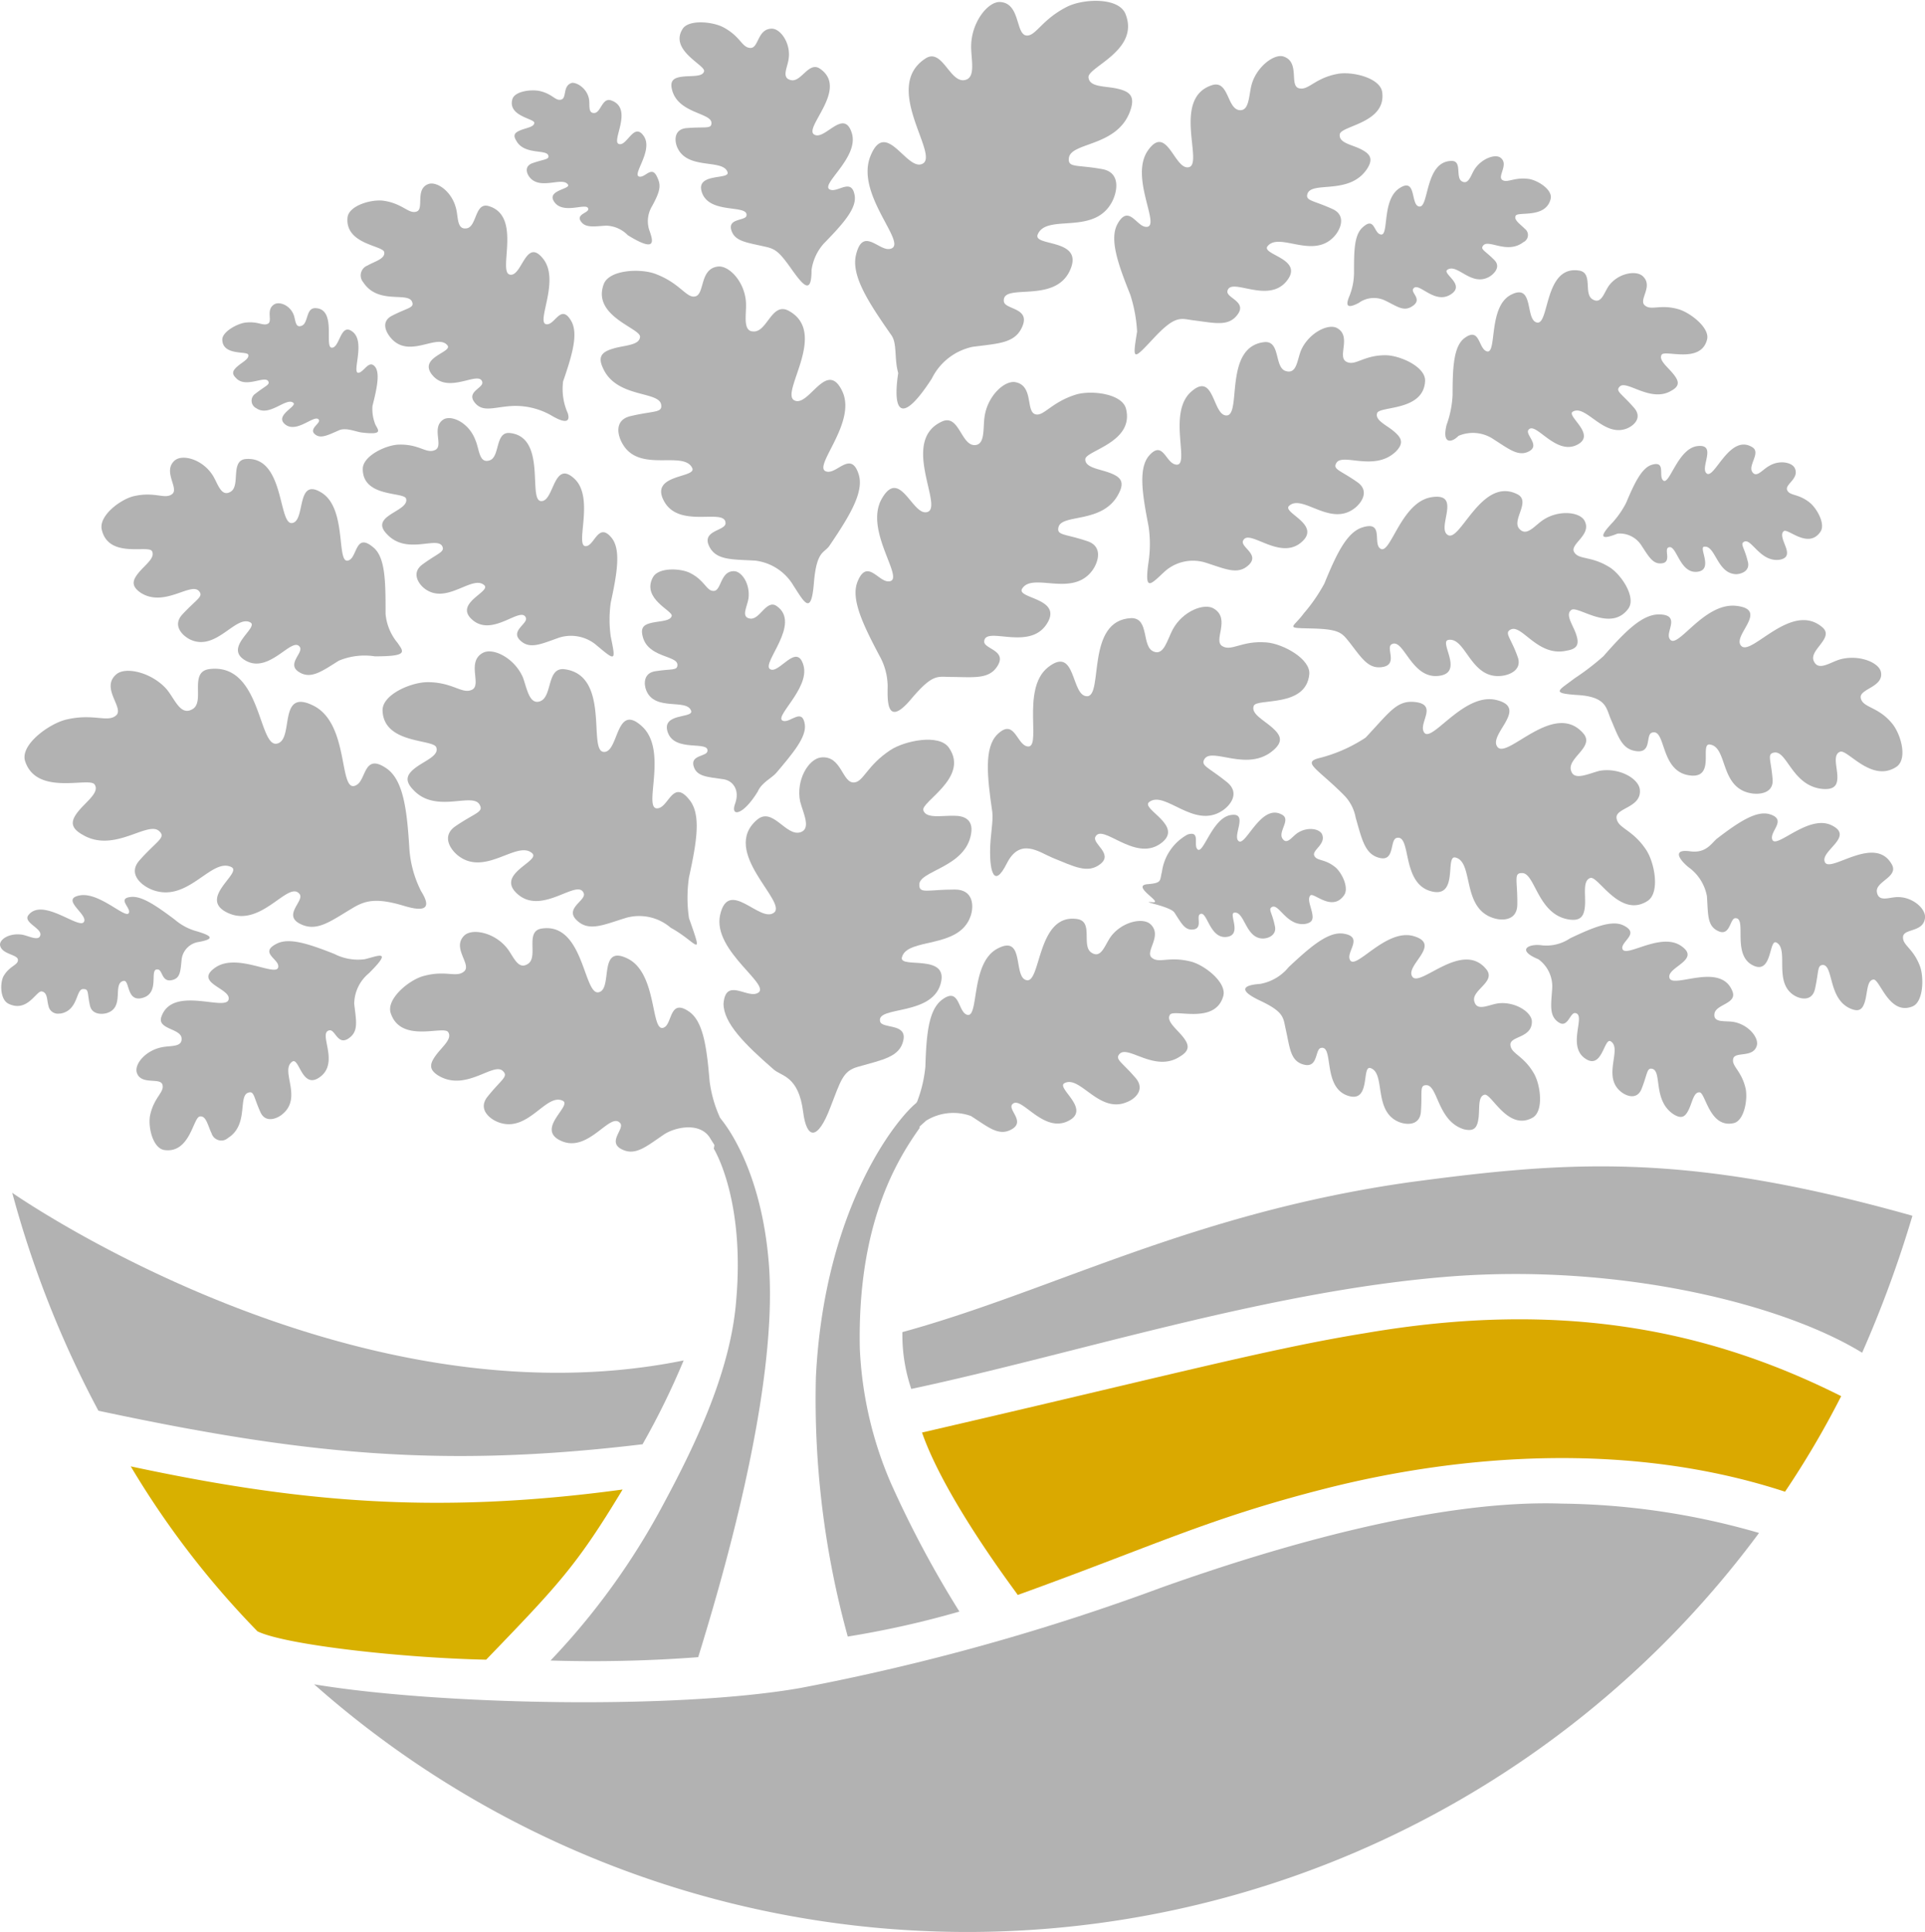
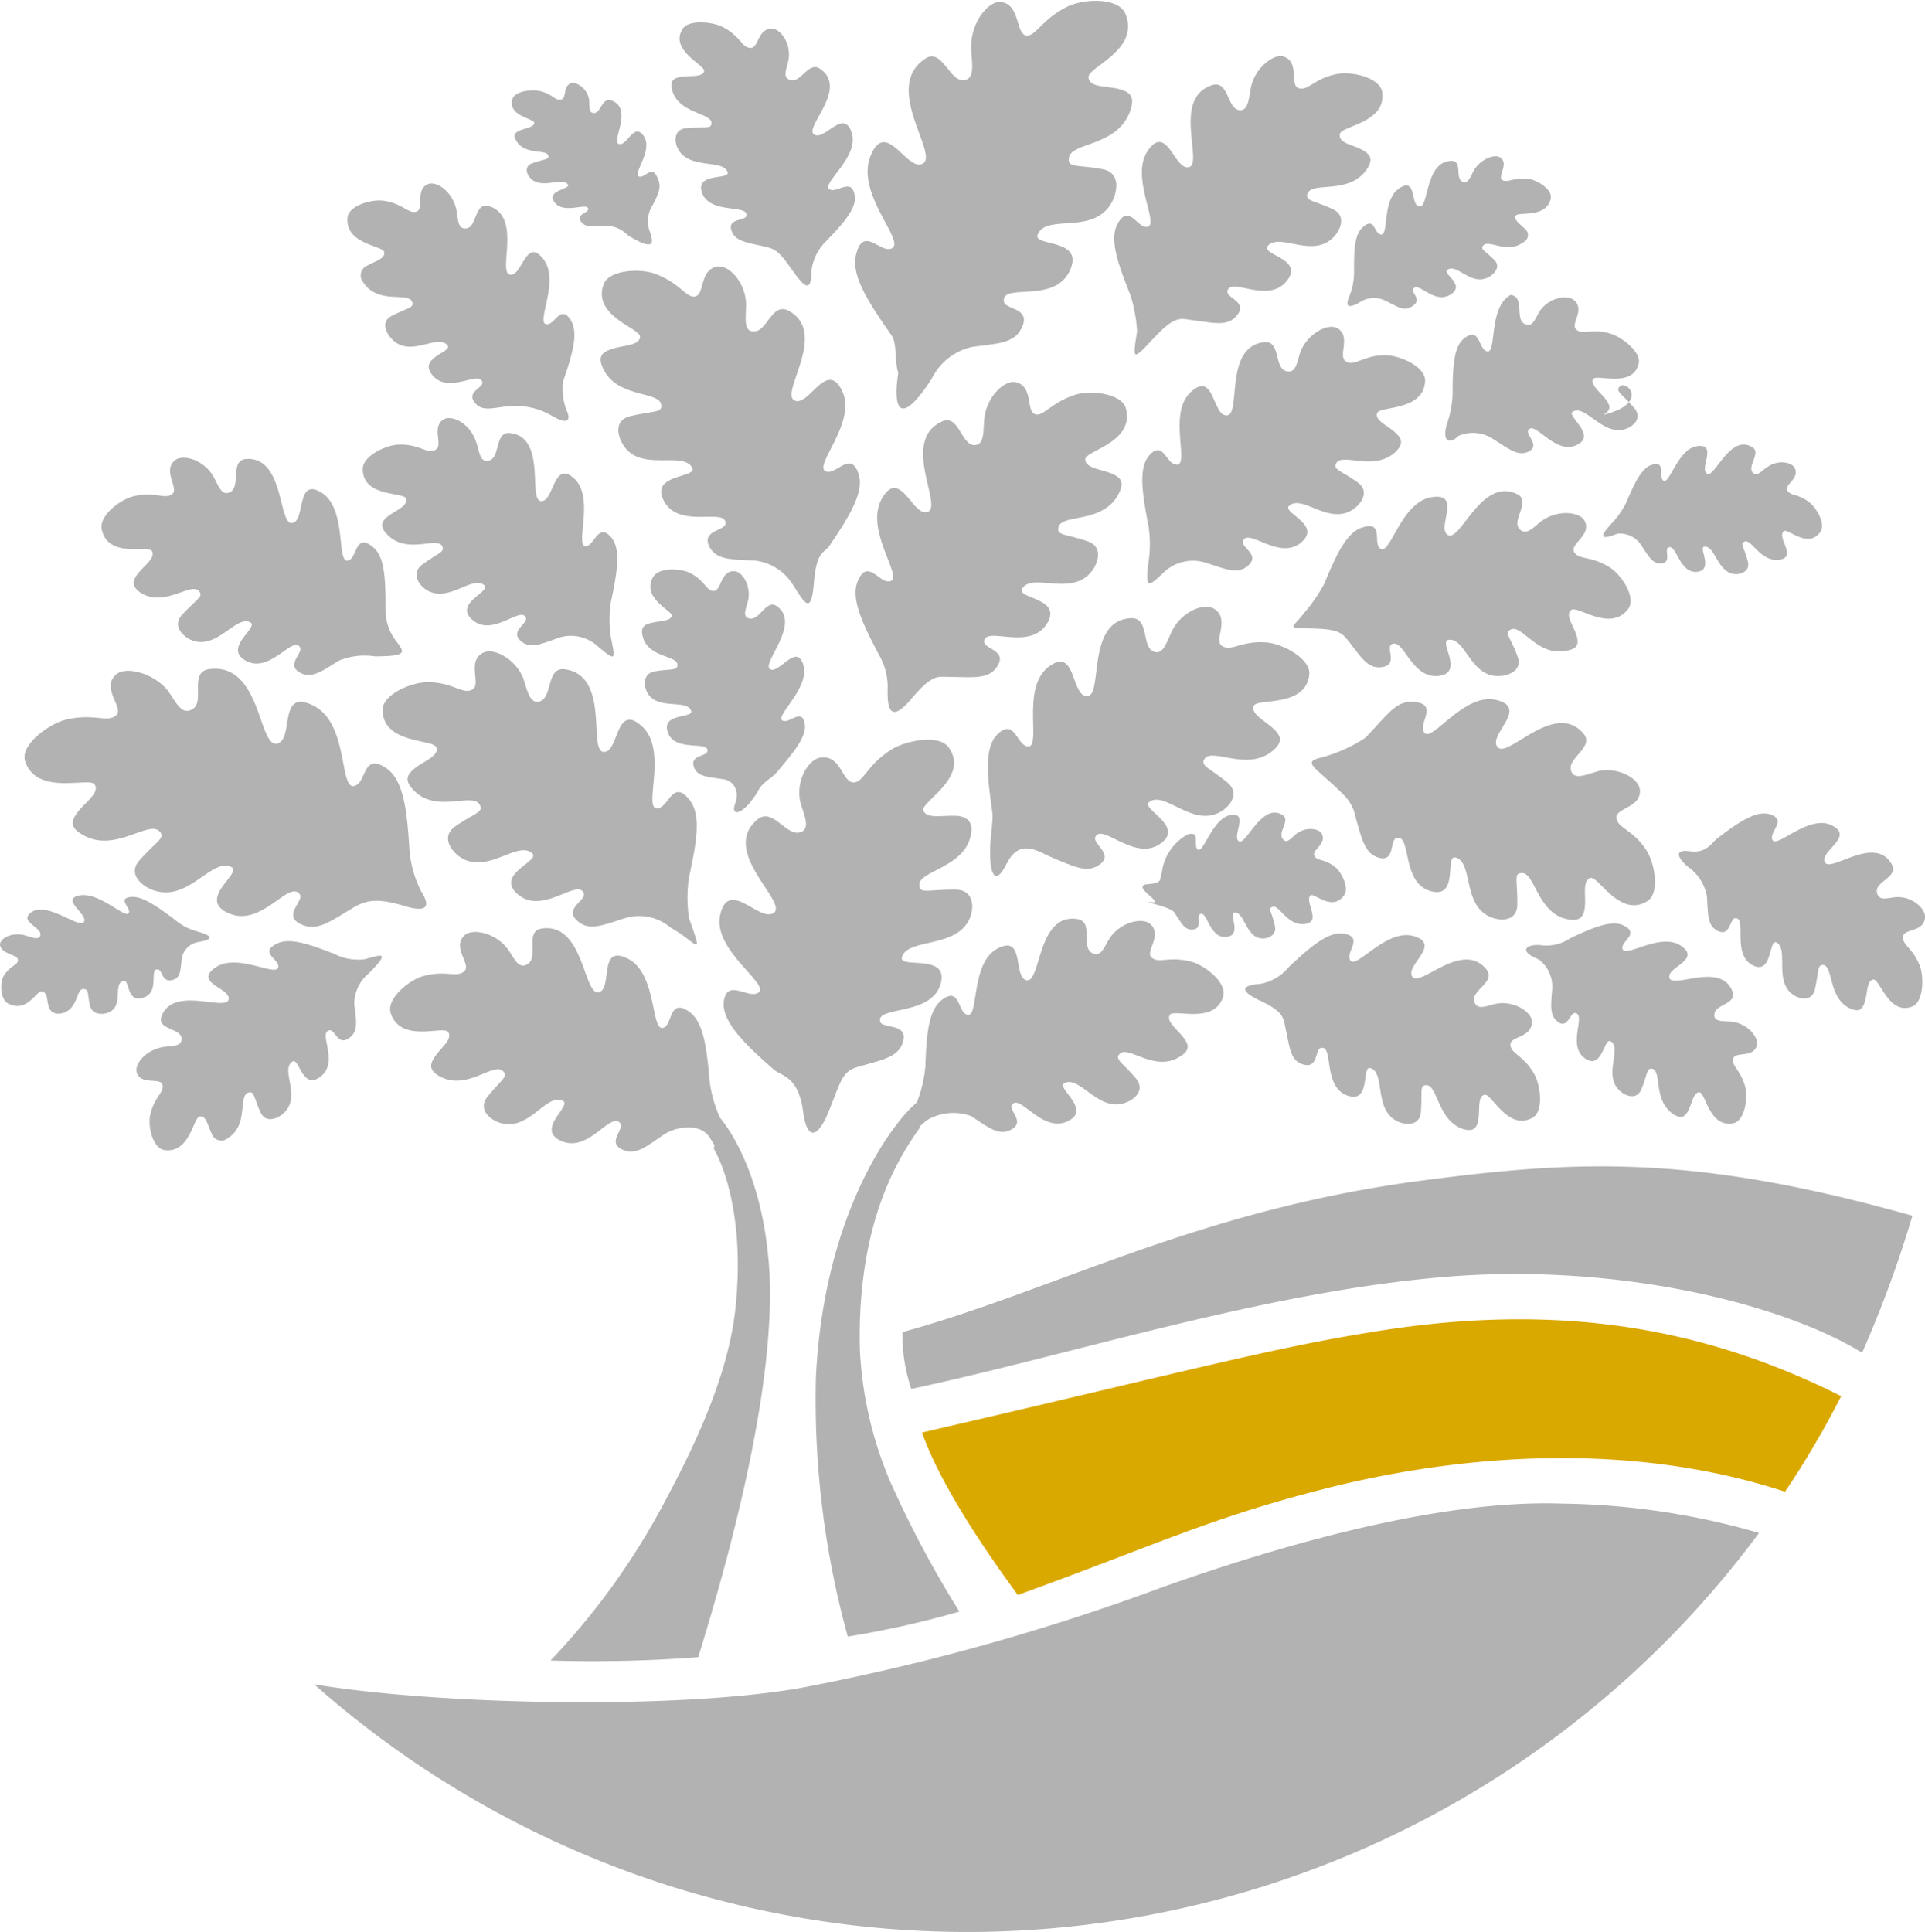
<svg xmlns="http://www.w3.org/2000/svg" viewBox="0 0 114.83 115.24">
  <defs>
    <style>.a{fill:#b2b2b2;}.b{fill:#d8b000;}.c{fill:#daa900;}</style>
  </defs>
  <path class="a" d="M104.93,91.44a58.76,58.76,0,0,1-82.19,12.27q-2.07-1.53-4-3.24c7.39,1.23,21.59,1.52,29,.22a134.21,134.21,0,0,0,21.56-6c7.08-2.52,16.58-5.26,23.88-5A43.79,43.79,0,0,1,104.93,91.44Z" />
  <path class="a" d="M45.85,75.22c.67,7.74-3.07,19.94-4.2,23.63a83.52,83.52,0,0,1-8.81.2,42.23,42.23,0,0,0,6.74-9.34c2-3.71,4-8,4.33-12.08.55-6.1-1.33-9.11-1.33-9.11s.2-1.19.35-1.86C42.93,66.66,45.34,69.26,45.85,75.22Z" />
  <path class="a" d="M54.74,65.73c-1.07.77-5.56,6.11-6.07,16.41a53.22,53.22,0,0,0,1.9,15.48,56.18,56.18,0,0,0,6.66-1.49,62.9,62.9,0,0,1-4.1-7.69,22.72,22.72,0,0,1-1.84-8c-.16-7.54,2.3-11.36,3.57-13.16Z" />
-   <path class="b" d="M7.8,87.47c9.74,2.08,18,2.92,29.34,1.38C34.42,93.36,33.35,94.49,29,99c-4.92-.1-11.94-.87-13.64-1.69A52.63,52.63,0,0,1,7.8,87.47Z" />
-   <path class="a" d="M.73,71.15a61.53,61.53,0,0,0,5.14,13c12.32,2.63,20.54,3.43,32.46,2a45.52,45.52,0,0,0,2.45-5C20.8,85.21.73,71.15.73,71.15Z" />
  <path class="a" d="M53.83,79.46a10,10,0,0,0,.53,3.39c9.79-2.09,21.23-5.84,32.05-6.7,10.1-.8,19.88,1.6,24.67,4.54a68.79,68.79,0,0,0,3-8.17c-13.52-3.81-20.49-3.27-30-2C71.06,72.37,62.8,77,53.83,79.46Z" />
  <path class="c" d="M55,85.45c14.59-3.37,20.68-5,26.45-5.93,11.66-2,20.47-.21,28.38,3.76a54.17,54.17,0,0,1-3.35,5.7C97.14,85.92,87,86.77,79,88.81c-6.94,1.77-10.1,3.37-18.29,6.33C60.75,95.14,56.42,89.53,55,85.45Z" />
  <path class="a" d="M39.44,24.14c.08.5-.43.35-1.82.68-1,.23-.78,1.16-.48,1.66,1,1.75,3.62.37,4.15,1.43.31.62-2.59.34-1.67,2s3.66.36,3.66,1.3c0,.45-1.39.42-1,1.32s1.35.83,2.76.91a3.07,3.07,0,0,1,2.29,1.49c.65,1,1.06,1.82,1.22-.15s.62-1.77.93-2.23c1.2-1.77,2.08-3.21,1.74-4.26-.44-1.38-1.23-.1-1.84-.15-1.13-.1,1.79-2.87.86-4.81s-2,1-2.86.55,2.07-4.06-.35-5.35c-1-.52-1.27,1.3-2.09,1.24-.65,0-.41-1-.44-1.69-.05-1.24-1-2.26-1.68-2.18-1.13.14-.75,1.73-1.4,1.79-.5.05-.88-.8-2.29-1.34-.88-.35-2.8-.28-3.12.61-.7,1.9,2.2,2.62,2.17,3.13s-.9.5-1.56.69-1,.44-.65,1.18C36.77,23.76,39.32,23.31,39.44,24.14Z" />
  <path class="a" d="M63.14,31.45c-.12.5.39.38,1.72.83.94.31.66,1.23.32,1.72-1.2,1.68-3.59.1-4.21,1.12-.36.6,2.51.55,1.45,2.13s-3.63.08-3.71,1c-.05.45,1.32.53.83,1.41s-1.4.73-2.8.72c-.82,0-1.08-.23-2.39,1.32-1.54,1.83-1.4-.11-1.4-.8a3.78,3.78,0,0,0-.48-1.77c-1-1.89-1.74-3.42-1.31-4.45.56-1.36,1.22,0,1.83,0,1.12,0-1.49-3-.39-4.93s1.85,1.14,2.75.78-1.65-4.27.85-5.39c1-.45,1.13,1.41,1.93,1.41.65,0,.5-1,.6-1.68.17-1.25,1.2-2.21,1.86-2.07,1.1.23.57,1.81,1.21,1.92.48.09.94-.73,2.37-1.18.9-.28,2.78-.07,3,.85.5,2-2.41,2.49-2.43,3s.84.58,1.47.82.9.52.52,1.24C65.8,31.27,63.34,30.62,63.14,31.45Z" />
  <path class="a" d="M63.76,9.44c-.06.59.48.37,2,.65,1.08.2.9,1.29.6,1.9-1.06,2.11-3.93.71-4.46,2-.3.74,2.84.2,1.91,2.17s-4,.7-3.93,1.79c0,.52,1.54.38,1.13,1.46s-1.43,1.07-3,1.28a3.53,3.53,0,0,0-2.43,1.9c-1.77,2.73-2.36,2.07-2-.34-.25-.89-.05-1.75-.41-2.26-1.4-2-2.42-3.58-2.1-4.82.41-1.64,1.34-.21,2-.32,1.23-.2-2.08-3.2-1.15-5.53s2.2,1,3.14.43-2.44-4.56.13-6.25c1-.68,1.45,1.41,2.33,1.28.71-.1.41-1.19.41-2,0-1.44,1-2.7,1.73-2.66,1.24.07.9,2,1.61,2,.54,0,.92-1,2.43-1.74,1-.47,3.05-.54,3.44.46C68,3,64.88,4,64.93,4.61s1,.51,1.73.68,1.07.44.76,1.32C66.65,8.79,63.85,8.46,63.76,9.44Z" />
  <path class="a" d="M54.84,52.8c0,.53.54.26,2.12.26,1.12,0,1.14,1,.94,1.58-.68,2-3.8,1.26-4.1,2.47-.17.7,2.87-.28,2.3,1.61S52.26,60,52.5,60.93c.11.45,1.6.09,1.39,1.11s-1.24,1.17-2.73,1.6c-.88.25-1,.8-1.63,2.42-.76,2-1.41,1.91-1.62.27-.27-2.16-1.3-2.13-1.75-2.53-1.75-1.52-3-2.78-3-3.93.12-1.52,1.3-.4,1.95-.6,1.19-.37-2.66-2.5-2.15-4.71s2.38.52,3.21-.12-3.25-3.65-1-5.55c.92-.77,1.7,1,2.56.76.68-.2.19-1.12,0-1.84-.26-1.28.5-2.55,1.25-2.63,1.25-.13,1.25,1.59,2,1.49.54-.07.74-1,2.12-1.92.86-.57,2.94-1,3.51-.14,1.23,1.77-1.7,3.22-1.53,3.73s1.1.3,1.85.32c.58,0,1.14.22,1,1.06C57.61,51.77,54.76,51.93,54.84,52.8Z" />
  <path class="a" d="M71.86,45.26c-.28.42.23.5,1.34,1.4.78.64.2,1.38-.29,1.7-1.7,1.12-3.42-1.24-4.36-.52-.54.42,2.19,1.44.65,2.5s-3.45-1.26-3.86-.42c-.2.4,1.07,1,.31,1.61s-1.57.16-2.88-.37c-.77-.32-1.92-1.23-2.71.34s-1,.36-1-.66.21-1.87.13-2.42c-.31-2.12-.48-3.8.28-4.59,1-1,1.15.44,1.73.67,1.06.4-.37-3.37,1.32-4.7s1.35,1.74,2.33,1.73-.1-4.55,2.64-4.66c1.1,0,.58,1.72,1.34,2,.6.24.8-.71,1.13-1.33.59-1.09,1.89-1.6,2.46-1.23,1,.62-.07,1.89.49,2.23s1.14-.34,2.64-.22c1,.08,2.65,1,2.55,1.91-.2,2-3.12,1.4-3.31,1.87s.59.85,1.1,1.3.68.82.07,1.35C74.43,46.08,72.33,44.57,71.86,45.26Z" />
  <path class="a" d="M79.72,27.61c-.24.4.23.43,1.26,1.16.73.52.24,1.23-.18,1.55-1.46,1.12-3.1-.87-3.9-.15-.46.41,2,1.13.7,2.2s-3.13-.89-3.45-.11c-.16.38,1,.8.35,1.43s-1.39.25-2.59-.13a2.53,2.53,0,0,0-2.4.5c-.86.79-1.26,1.32-1-.52a7.18,7.18,0,0,0,0-2.17c-.37-1.89-.6-3.38,0-4.15.84-1,1,.32,1.58.48,1,.29-.49-3,.94-4.31s1.29,1.46,2.16,1.39S73,20.7,75.4,20.41c1-.12.6,1.5,1.29,1.72s.68-.7.94-1.28c.47-1,1.6-1.57,2.13-1.28.88.49,0,1.7.54,2s1-.38,2.34-.38c.85,0,2.4.68,2.37,1.53-.08,1.82-2.71,1.49-2.86,1.92s.57.72,1,1.09.63.68.12,1.2C82,28.16,80.1,27,79.72,27.61Z" />
  <path class="a" d="M90.12,37.55c-.41.2,0,.48.4,1.6.32.8-.47,1.13-1,1.17-1.81.16-2.08-2.32-3.12-2.15-.6.1,1,2-.62,2.15S83.72,38,83,38.44c-.33.22.38,1.17-.49,1.34s-1.27-.51-2-1.45c-.45-.55-.55-.8-2.23-.84s-1.17,0-.5-.91A9.92,9.92,0,0,0,79,34.81c.71-1.73,1.33-3.06,2.27-3.35,1.23-.39.68.8,1,1.2.63.73,1.22-2.69,3.11-3s.26,1.86,1,2.26,2-3.48,4.11-2.45c.87.41-.32,1.53.13,2.06s.94-.21,1.47-.54c.93-.59,2.15-.45,2.43.07.46.85-.9,1.39-.62,1.87s1,.21,2.12.91c.7.44,1.6,1.8,1.11,2.47-1.05,1.43-3-.2-3.39.07s.08.88.27,1.43.15.89-.55,1C91.73,39.21,90.79,37.22,90.12,37.55Z" />
  <path class="a" d="M90.76,52.08c-.48,0-.23.48-.25,1.86,0,1-.93,1-1.46.81-1.87-.62-1.13-3.33-2.23-3.6-.65-.16.23,2.51-1.5,2s-1.12-3.37-2-3.17c-.43.1-.1,1.4-1,1.2s-1.07-1.09-1.45-2.4a2.57,2.57,0,0,0-.72-1.37c-1.54-1.54-2.44-1.9-1.54-2.17A9,9,0,0,0,81.46,44c1.42-1.51,1.85-2.22,2.9-2.13,1.39.13.36,1.14.54,1.71.33,1.05,2.32-2.3,4.34-1.83s-.5,2.07.09,2.81,3.39-2.81,5.12-.81c.7.81-1,1.47-.73,2.23.18.6,1,.18,1.69,0,1.18-.21,2.34.46,2.41,1.12.11,1.09-1.47,1.08-1.39,1.7s.94.66,1.75,1.87c.52.76.86,2.58.1,3.07-1.64,1.06-2.94-1.51-3.41-1.37s-.28,1-.32,1.61-.21,1-1,.86C91.69,54.52,91.57,52,90.76,52.08Z" />
  <path class="a" d="M85.08,64.73c-.42,0-.23.4-.32,1.58-.06.84-.85.8-1.3.62-1.57-.63-.78-2.92-1.71-3.22-.55-.17.06,2.17-1.4,1.63s-.78-3-1.55-2.83c-.36.06-.16,1.2-1,1s-.85-1-1.11-2.14c-.15-.67-.08-1-1.52-1.68s-.9-.94,0-1a2.83,2.83,0,0,0,1.7-1c1.3-1.22,2.36-2.13,3.26-2,1.19.18.25,1,.37,1.49.23.91,2.12-1.84,3.83-1.34s-.54,1.75-.08,2.42,3-2.23,4.43-.42c.55.73-.89,1.21-.74,1.87s.87.21,1.44.14c1-.12,2,.53,2,1.09,0,1-1.32.85-1.28,1.39s.77.61,1.4,1.7c.4.68.6,2.26-.08,2.64-1.47.82-2.45-1.46-2.86-1.37s-.29.81-.36,1.37-.23.85-.88.69C85.74,66.87,85.78,64.72,85.08,64.73Z" />
  <path class="a" d="M98.58,63.76c-.35-.1-.29.27-.66,1.2-.27.66-.9.43-1.23.16-1.13-.91.09-2.56-.6-3-.41-.28-.5,1.77-1.56,1s.1-2.59-.56-2.69c-.32-.05-.44.93-1,.55s-.45-1-.38-2a2,2,0,0,0-.82-1.76c-1.36-.56-.56-.95.22-.83a2.53,2.53,0,0,0,1.67-.42c1.37-.65,2.48-1.11,3.18-.77.94.46,0,.87-.07,1.31,0,.8,2.21-.95,3.49-.1s-.88,1.28-.67,1.93,3.08-1,3.76.81c.27.73-1,.75-1.08,1.32s.66.4,1.15.49c.88.16,1.5.93,1.38,1.4-.21.77-1.3.34-1.41.79s.48.7.73,1.74c.16.65-.07,2-.73,2.11-1.41.29-1.65-1.8-2-1.84s-.44.58-.64,1-.4.62-.9.32C98.59,65.67,99.15,63.94,98.58,63.76Z" />
-   <path class="a" d="M105.84,44.89c-.46.07-.19.43-.1,1.61.06.83-.81.92-1.34.81-1.83-.37-1.33-2.76-2.41-2.9-.63-.08.41,2.13-1.28,1.83s-1.33-2.79-2.16-2.54c-.4.11,0,1.2-.9,1.11s-1.1-.84-1.57-1.93c-.27-.64-.26-1.31-1.94-1.42s-1.17-.26-.21-1a14.79,14.79,0,0,0,1.72-1.32c1.24-1.41,2.27-2.48,3.29-2.49,1.34,0,.43,1,.64,1.42.4.87,2-2.16,4-1.93s-.32,1.81.3,2.4,3-2.69,4.83-1.12c.73.63-.8,1.34-.52,2s1,.06,1.62-.1c1.11-.28,2.27.2,2.39.76.19.92-1.33,1-1.2,1.57s1,.49,1.82,1.45c.55.61,1,2.14.32,2.63-1.48,1-2.93-1.05-3.37-.89s-.2.84-.17,1.4-.13.88-.88.82C106.91,46.89,106.61,44.77,105.84,44.89Z" />
  <path class="a" d="M108.76,57.56c-.37,0-.25.34-.49,1.42-.16.76-.85.63-1.22.41-1.3-.77-.3-2.78-1.09-3.17-.45-.22-.23,2-1.44,1.34s-.3-2.81-1-2.79c-.33,0-.3,1.08-1,.78s-.62-1-.7-2.1a2.73,2.73,0,0,0-1.11-1.73c-.63-.53-.89-1.08.1-.94s1.3-.52,1.63-.77c1.3-1,2.36-1.68,3.13-1.44,1,.31.09.94.13,1.42.08.87,2.1-1.45,3.54-.77s-.7,1.54-.38,2.21,3-1.69,4,.15c.39.74-1,1-.9,1.63s.74.3,1.25.3c.92,0,1.68.72,1.62,1.24-.09.88-1.27.62-1.31,1.13s.59.66,1,1.73c.26.67.22,2.15-.43,2.42-1.4.58-1.95-1.63-2.33-1.6s-.36.71-.49,1.22-.32.75-.87.52C109.06,59.61,109.37,57.63,108.76,57.56Z" />
-   <path class="a" d="M96.61,23.07c-.26.27.12.4.86,1.25.52.59,0,1.06-.4,1.23-1.41.58-2.46-1.44-3.24-1-.46.24,1.49,1.4.21,2s-2.47-1.47-2.87-.9c-.19.28.7.9.06,1.26s-1.21-.12-2.14-.71A2.19,2.19,0,0,0,87,26c-.38.4-1,.54-.71-.65a6.06,6.06,0,0,0,.36-1.79c0-1.64.06-2.92.72-3.4.87-.64.82.5,1.24.76.75.46.09-2.58,1.51-3.33s.83,1.51,1.57,1.65.42-3.43,2.51-3.1c.84.13.25,1.37.79,1.71s.69-.41,1-.83c.56-.73,1.6-.91,2-.55.66.6-.26,1.4.12,1.74s.9-.08,2,.23c.71.2,1.9,1.12,1.72,1.81-.37,1.48-2.52.59-2.71.91s.35.72.69,1.14.42.71-.1,1C98.46,24.06,97,22.61,96.61,23.07Z" />
+   <path class="a" d="M96.61,23.07c-.26.27.12.4.86,1.25.52.59,0,1.06-.4,1.23-1.41.58-2.46-1.44-3.24-1-.46.24,1.49,1.4.21,2s-2.47-1.47-2.87-.9c-.19.28.7.9.06,1.26s-1.21-.12-2.14-.71A2.19,2.19,0,0,0,87,26c-.38.4-1,.54-.71-.65a6.06,6.06,0,0,0,.36-1.79c0-1.64.06-2.92.72-3.4.87-.64.82.5,1.24.76.75.46.09-2.58,1.51-3.33c.84.13.25,1.37.79,1.71s.69-.41,1-.83c.56-.73,1.6-.91,2-.55.66.6-.26,1.4.12,1.74s.9-.08,2,.23c.71.2,1.9,1.12,1.72,1.81-.37,1.48-2.52.59-2.71.91s.35.72.69,1.14.42.71-.1,1C98.46,24.06,97,22.61,96.61,23.07Z" />
  <path class="a" d="M78,11.54c-.16.45.31.39,1.49.93.83.38.48,1.2.12,1.61-1.27,1.43-3.3-.27-4,.61-.39.51,2.25.75,1.12,2.1s-3.33-.29-3.51.57c-.09.41,1.16.62.62,1.38s-1.35.53-2.63.37c-.75-.09-1.05-.36-2.33,1s-1.35,1.49-1.05-.33a8.71,8.71,0,0,0-.41-2.21c-.74-1.84-1.25-3.31-.76-4.21.66-1.19,1.12.12,1.68.17,1,.11-1-2.94.14-4.56s1.59,1.23,2.45,1S69.9,5.85,72.3,5.08c1-.32.89,1.4,1.63,1.49.59.07.56-.85.72-1.48C74.93,4,76,3.19,76.56,3.37c1,.32.34,1.72.91,1.89s.93-.59,2.3-.85c.86-.17,2.55.22,2.68,1.08.26,1.86-2.46,2-2.53,2.52s.71.61,1.26.89.77.57.35,1.2C80.48,11.64,78.29,10.8,78,11.54Z" />
  <path class="a" d="M88.48,14.64c-.2.24.1.3.66.87.4.4,0,.82-.3,1-1.09.61-1.9-.82-2.5-.42-.35.23,1.15.9.17,1.49s-1.91-.83-2.21-.35c-.15.24.54.6,0,1s-.93.06-1.65-.29a1.54,1.54,0,0,0-1.6.13c-.78.41-.76.08-.55-.42a3.8,3.8,0,0,0,.27-1.41c0-1.26,0-2.25.54-2.7.67-.6.64.29,1,.43.59.27.07-2,1.15-2.73s.65,1.05,1.22,1.08S85,9.6,86.6,9.6c.64,0,.2,1,.61,1.22s.53-.4.77-.75c.43-.63,1.23-.9,1.53-.66.51.38-.2,1.11.1,1.32s.69-.17,1.56-.06c.54.07,1.46.64,1.33,1.19-.28,1.18-1.93.75-2.08,1s.27.51.54.79a.46.46,0,0,1,.09.65.39.39,0,0,1-.17.14C89.9,15.19,88.81,14.25,88.48,14.64Z" />
  <path class="a" d="M28.61,48c.26.45-.27.48-1.45,1.29-.83.58-.3,1.38.17,1.75,1.63,1.27,3.53-.95,4.42-.14.51.48-2.3,1.25-.83,2.47s3.55-1,3.9-.09c.17.43-1.15.89-.43,1.6s1.57.3,2.92-.12a2.88,2.88,0,0,1,2.7.58c1.56.85,2,2,1.09-.57a8.32,8.32,0,0,1,0-2.44c.46-2.11.75-3.78,0-4.65-.93-1.15-1.19.34-1.79.52-1.09.31.61-3.36-1-4.86S36.93,44.94,36,44.85s.42-4.57-2.32-4.93c-1.1-.14-.7,1.68-1.49,1.92-.62.19-.76-.79-1-1.44-.51-1.16-1.78-1.78-2.38-1.46-1,.53-.06,1.91-.65,2.2s-1.12-.44-2.64-.45c-1,0-2.72.74-2.7,1.69.06,2,3,1.7,3.2,2.19s-.66.8-1.2,1.2-.73.77-.16,1.35C26,48.56,28.19,47.23,28.61,48Z" />
  <path class="a" d="M9.5,49.58c.42.39-.14.57-1.17,1.73-.73.81.1,1.5.71,1.75,2.16.87,3.55-1.93,4.76-1.34.7.34-2.11,1.91-.15,2.76s3.57-2,4.22-1.15c.31.39-1,1.23,0,1.76s1.8-.11,3.14-.91c.79-.48,1.45-.64,3.11-.14s1.41-.22,1-.88a6.6,6.6,0,0,1-.7-2.53c-.14-2.3-.35-4.1-1.37-4.8-1.36-.93-1.19.68-1.79,1-1.09.62-.36-3.62-2.55-4.73s-1.12,2.08-2.21,2.26-.93-4.83-4-4.45c-1.25.15-.26,1.92-1,2.38s-1.07-.61-1.58-1.2c-.9-1-2.47-1.35-3-.85-.93.82.52,2,0,2.44s-1.35-.15-3,.25c-1,.25-2.74,1.5-2.42,2.48.69,2.09,3.82.92,4.14,1.38s-.47,1-.94,1.57-.56,1,.24,1.44C6.82,50.91,8.82,48.93,9.5,49.58Z" />
  <path class="a" d="M14.8,65.18c.37-.13.32.25.74,1.17.3.66,1,.38,1.32.1,1.2-1-.17-2.6.57-3.12.43-.31.58,1.76,1.7.88s-.18-2.62.52-2.75c.34-.07.49.91,1.13.49s.46-1.07.35-2.07A2.39,2.39,0,0,1,22,58.06c1.52-1.51.47-1-.26-.84a3.11,3.11,0,0,1-1.8-.32c-1.5-.59-2.7-1-3.45-.6-1,.51.07.88.11,1.31.07.81-2.4-.83-3.75.1s1,1.25.78,1.93-3.34-.86-4,1c-.28.76,1.14.7,1.2,1.28s-.7.43-1.23.56c-.94.21-1.59,1-1.44,1.5.24.77,1.4.27,1.53.72s-.49.73-.73,1.8c-.15.67.14,2,.85,2.1,1.52.21,1.71-1.92,2.1-2s.49.56.71,1a.61.61,0,0,0,.75.41.65.65,0,0,0,.23-.13C14.85,67.1,14.19,65.39,14.8,65.18Z" />
  <path class="a" d="M11.87,35.26c.29.33-.14.47-1,1.4-.59.65,0,1.24.44,1.47,1.57.79,2.75-1.49,3.63-1,.51.31-1.68,1.52-.26,2.29s2.77-1.51,3.21-.82c.21.34-.79,1-.08,1.47s1.35,0,2.4-.66a4,4,0,0,1,2.15-.26c2,0,1.73-.26,1.35-.81A3.14,3.14,0,0,1,23,36.62c0-1.92,0-3.42-.77-4-1-.82-.92.52-1.38.78-.85.48-.08-3-1.65-4s-.95,1.7-1.78,1.8-.44-4-2.76-3.82c-.94.09-.3,1.59-.9,1.95s-.77-.55-1.12-1.05c-.62-.9-1.77-1.2-2.22-.81-.74.65.28,1.66-.15,2s-1-.16-2.26.12c-.79.17-2.13,1.16-1.94,2,.4,1.76,2.8.89,3,1.29s-.41.81-.79,1.27-.47.8.1,1.2C9.79,36.27,11.39,34.7,11.87,35.26Z" />
  <path class="a" d="M26.37,32.56c.2.37-.22.41-1.17,1.11-.67.49-.25,1.15.13,1.44,1.31,1,2.85-.85,3.56-.2C29.31,35.3,27,36,28.21,37s2.88-.88,3.16-.15c.13.35-.93.77-.35,1.34s1.26.22,2.35-.16a2.35,2.35,0,0,1,2.18.43c1.19,1,1.19,1,.88-.5a7.34,7.34,0,0,1,0-2c.38-1.76.62-3.16.06-3.87-.75-.93-1,.31-1.45.47-.88.28.5-2.81-.77-4s-1.21,1.39-2,1.33.36-3.82-1.85-4.06c-.9-.1-.58,1.42-1.21,1.63s-.61-.64-.84-1.18C28,25.25,27,24.76,26.49,25c-.81.46,0,1.59-.53,1.84s-.9-.34-2.13-.32c-.77,0-2.2.67-2.19,1.46,0,1.7,2.45,1.35,2.58,1.76s-.54.68-1,1-.6.65-.14,1.12C24.24,33.11,26,32,26.37,32.56Z" />
  <path class="a" d="M40.41,39.66c0,.36-.34.22-1.33.38-.7.11-.68.77-.53,1.14.51,1.28,2.44.46,2.68,1.23.13.45-1.82.1-1.39,1.29s2.47.46,2.36,1.11c-.05.32-1,.22-.83.87s.82.66,1.78.8c.57.08,1,.65.7,1.46s.47.72,1.35-.72c.23-.54.84-.81,1.1-1.11,1-1.18,1.81-2.14,1.71-2.89-.14-1-.83-.14-1.25-.21-.76-.13,1.57-1.91,1.17-3.32s-1.48.57-2,.22,1.9-2.72.4-3.76c-.61-.42-1,.83-1.58.75s-.17-.72-.1-1.21c.11-.87-.42-1.64-.89-1.62-.79,0-.73,1.17-1.18,1.18s-.51-.61-1.41-1.07c-.57-.29-1.89-.35-2.22.25-.7,1.29,1.2,2,1.12,2.31s-.68.3-1.15.4-.72.25-.59.79C38.62,39.25,40.42,39.08,40.41,39.66Z" />
  <path class="a" d="M42.44,7.34c0,.37-.36.21-1.47.3-.78.06-.74.76-.57,1.15.6,1.38,2.73.66,3,1.48.16.48-2,0-1.51,1.26s2.75.65,2.64,1.33c-.05.32-1.11.15-.91.85s.93.75,2,1c.64.13.87.32,1.58,1.32s1.21,1.59,1.21.08a3,3,0,0,1,.72-1.57c1.13-1.16,2-2.11,1.85-2.9-.18-1-.93-.21-1.4-.31-.86-.19,1.71-1.89,1.23-3.4s-1.63.5-2.25.09,2.07-2.72.37-3.91c-.68-.49-1.12.8-1.74.67S47,4,47.05,3.46c.11-.9-.49-1.74-1-1.75-.88,0-.78,1.17-1.29,1.15s-.57-.67-1.59-1.22c-.63-.35-2.11-.5-2.46.1C39.93,3,42.06,3.88,42,4.24s-.75.27-1.27.33-.79.22-.64.79C40.45,6.78,42.45,6.72,42.44,7.34Z" />
  <path class="a" d="M32.71,9.28c.06.24-.21.2-.94.45-.51.18-.36.62-.17.85.64.78,1.95-.06,2.28.43.19.28-1.36.33-.79,1.07s2-.06,2,.4c0,.22-.72.3-.45.71s.75.32,1.51.27a1.88,1.88,0,0,1,1.3.57c1.89,1.17,1.44.18,1.26-.37a1.73,1.73,0,0,1,.18-1.35c.55-1,.53-1.29.3-1.77-.3-.65-.66,0-1,0-.61,0,.81-1.52.22-2.41s-1,.61-1.49.46.9-2.12-.46-2.6c-.54-.19-.61.72-1,.75s-.27-.46-.32-.8c-.09-.6-.64-1-1-1-.6.14-.31.9-.66,1s-.5-.33-1.28-.51c-.49-.11-1.51,0-1.64.5-.27,1,1.3,1.14,1.31,1.39s-.45.3-.8.44-.49.28-.28.62C31.26,9.27,32.6,8.88,32.71,9.28Z" />
-   <path class="a" d="M16,22.74c.12.21-.15.26-.76.74a.5.5,0,0,0-.16.68.48.48,0,0,0,.21.19c.78.55,1.79-.68,2.21-.32.25.21-1.18.76-.47,1.3s1.8-.7,2-.27c.07.2-.6.52-.26.83s.78.07,1.47-.23c.41-.17,1,.1,1.34.14,1.48.18.86-.23.77-.59a2.42,2.42,0,0,1-.13-1c.28-1.1.46-2,.13-2.36s-.6.25-.9.37c-.56.22.38-1.74-.38-2.4s-.78.91-1.27.92.32-2.34-1-2.36c-.56,0-.4.89-.8,1.05s-.36-.35-.49-.67c-.22-.55-.84-.8-1.16-.6-.51.33-.07,1-.37,1.15s-.55-.15-1.32-.07c-.48.05-1.38.53-1.4,1,0,1,1.48.68,1.55.92s-.35.44-.63.68-.39.43-.11.7C14.64,23.19,15.79,22.38,16,22.74Z" />
  <path class="a" d="M104.05,32.31c-.27.13,0,.33.2,1.15.18.57-.33.77-.66.79-1.16,0-1.25-1.72-1.92-1.64-.39,0,.6,1.42-.46,1.5S100,32.37,99.5,32.67c-.22.15.21.85-.35.93s-.8-.41-1.26-1.1a1.53,1.53,0,0,0-1.4-.67c-1.17.47-1,.07-.29-.67A5.56,5.56,0,0,0,97,30c.5-1.19.94-2.11,1.55-2.28.8-.23.41.59.62.89.38.54.86-1.85,2.08-2s.11,1.33.57,1.64,1.36-2.39,2.7-1.58c.54.32-.25,1.07,0,1.47s.6-.12,1-.34c.61-.38,1.39-.23,1.55.14.27.62-.62.95-.46,1.3s.65.19,1.33.73c.43.33,1,1.33.63,1.78-.72,1-1.92-.25-2.16-.07s0,.62.13,1,.07.63-.39.71C105,33.54,104.48,32.1,104.05,32.31Z" />
  <path class="a" d="M24.58,18c.15.37-.24.34-1.21.84-.67.36-.35,1,0,1.38,1.1,1.17,2.73-.35,3.32.38.34.42-1.84.72-.86,1.82s2.76-.35,2.94.37c.08.35-.95.57-.47,1.2s1.13.3,2.2.23a4.31,4.31,0,0,1,2.47.61c.75.43,1.06.35.9-.18a3.56,3.56,0,0,1-.28-1.9c.55-1.59.92-2.86.48-3.61-.58-1-.93.13-1.39.2-.85.12.78-2.54-.27-3.89s-1.27,1.1-2,.93.75-3.51-1.27-4.09c-.82-.23-.69,1.23-1.3,1.33s-.49-.7-.65-1.24c-.27-1-1.16-1.58-1.64-1.4-.81.3-.23,1.48-.7,1.64s-.8-.46-1.93-.64c-.72-.12-2.12.27-2.19,1-.15,1.6,2.12,1.66,2.19,2.06s-.57.55-1,.8a.63.63,0,0,0-.25,1C22.55,18.19,24.34,17.39,24.58,18Z" />
  <path class="a" d="M75.88,54.1c-.25.13,0,.32.16,1.1.15.55-.34.76-.65.78-1.09.06-1.13-1.63-1.76-1.54-.37.05.52,1.36-.49,1.45S72,54.24,71.57,54.54c-.21.15.17.81-.36.9s-.74-.38-1.15-1c-.24-.39-2.22-.7-1.3-.62.67.05-1.35-1-.29-1.08.87-.07.7-.22.84-.73a3,3,0,0,1,1.53-2.23c.76-.24.37.56.56.84.34.52.87-1.8,2-2s.07,1.28.5,1.56,1.35-2.32,2.6-1.57c.5.3-.27,1,0,1.41s.57-.12.91-.34c.59-.38,1.32-.25,1.46.1.23.59-.62.93-.47,1.26s.6.17,1.23.67c.4.31.87,1.26.54,1.7-.71,1-1.81-.2-2,0s0,.6.09,1,.05.61-.39.7C76.76,55.27,76.3,53.89,75.88,54.1Z" />
  <path class="a" d="M5,59c.31,0,.2.25.37,1,.13.52.7.52,1,.43,1.1-.33.31-1.77,1-1.92.39-.08.15,1.33,1.18,1s.3-1.78.88-1.68c.27.05.22.74.79.64s.54-.58.62-1.28a1.2,1.2,0,0,1,1-1c1.06-.19.72-.39-.07-.63a3.38,3.38,0,0,1-1.35-.71c-1.07-.8-1.93-1.4-2.58-1.35-.86.07-.09.6-.14.91-.08.55-1.73-1.22-2.94-1S5.3,54.56,5,55s-2.46-1.48-3.3-.42c-.35.43.77.78.71,1.18s-.62.1-1.05,0C.61,55.63,0,56,0,56.35c.06.58,1.05.57,1.07.9s-.51.35-.87,1C0,58.65,0,59.61.5,59.87c1.15.56,1.66-.8,2-.73s.29.5.39.85a.57.57,0,0,0,.65.47h.07C4.72,60.26,4.5,58.93,5,59Z" />
  <path class="a" d="M66.79,62.86c-.31.33.13.48.95,1.44.58.68,0,1.24-.52,1.44-1.66.71-2.79-1.62-3.72-1.13-.54.28,1.68,1.59.17,2.28s-2.8-1.64-3.3-1c-.23.33.78,1,0,1.46s-1.4-.11-2.45-.78a3.09,3.09,0,0,0-2.68.28c-2.08,1.92-1.58.82-.53-1.14a7.88,7.88,0,0,0,.49-2.08c.06-1.9.18-3.39,1-4,1-.75.94.57,1.4.86.86.52.21-3,1.89-3.9s.91,1.73,1.76,1.88.62-4,3-3.65c1,.14.24,1.59.85,2s.81-.5,1.2-1c.68-.86,1.89-1.1,2.33-.69.74.69-.36,1.64.08,2s1-.11,2.34.23c.81.21,2.15,1.25,1.92,2.06-.49,1.72-2.94.74-3.18,1.11s.38.83.76,1.3.46.82-.16,1.19C68.9,64,67.31,62.33,66.79,62.86Z" />
  <path class="a" d="M30,63.89c.35.33-.1.5-.92,1.53-.58.73.11,1.31.62,1.51,1.79.71,2.86-1.76,3.87-1.27.59.29-1.69,1.72-.06,2.41S36.41,66.28,37,67c.27.34-.77,1.1.06,1.54s1.47-.14,2.55-.87c.64-.43,2.15-.77,2.75.22,1.35,2.25,1.8,1.16.6-1.2a7.54,7.54,0,0,1-.63-2.19c-.17-2-.37-3.57-1.23-4.16-1.13-.78-1,.62-1.44.92-.88.57-.38-3.15-2.2-4.07s-.87,1.84-1.76,2-.88-4.2-3.4-3.8c-1,.16-.17,1.68-.8,2.1s-.88-.51-1.31-1c-.77-.9-2.06-1.12-2.5-.68-.75.74.46,1.72,0,2.13s-1.11-.1-2.46.29c-.85.24-2.21,1.37-1.92,2.21.6,1.81,3.14.72,3.42,1.12s-.36.88-.73,1.39-.45.87.22,1.25C27.85,65.1,29.45,63.33,30,63.89Z" />
</svg>